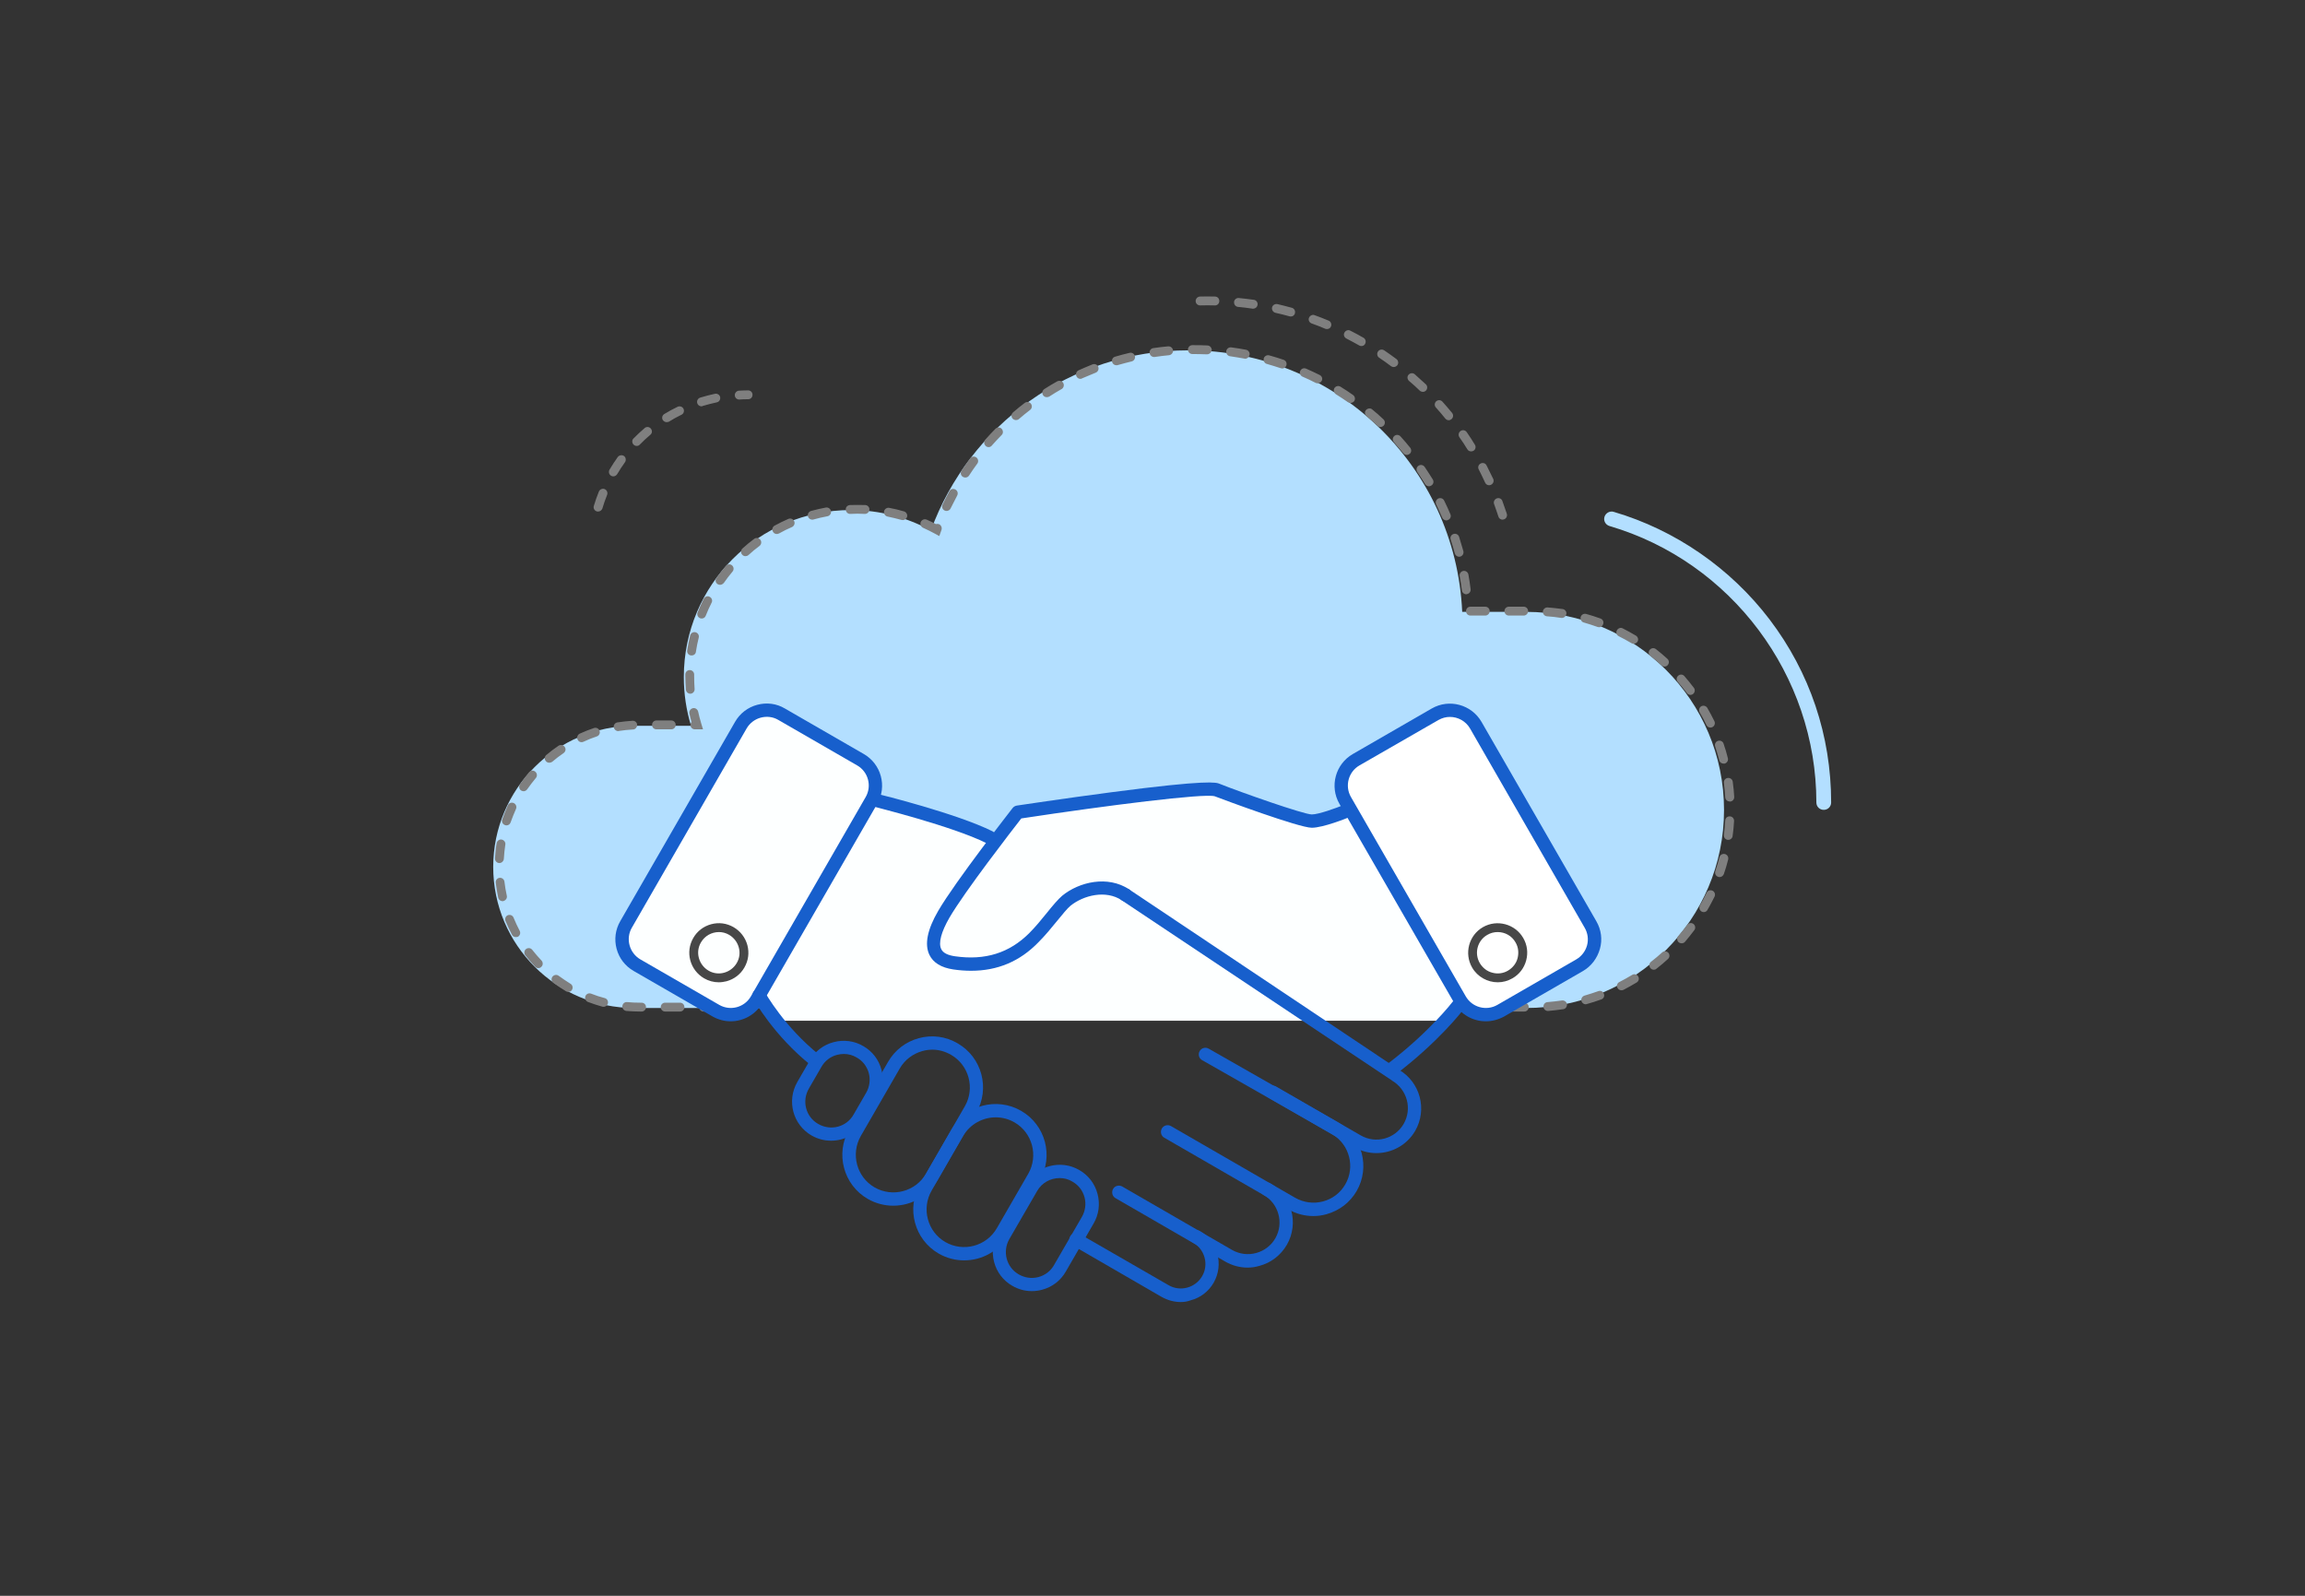
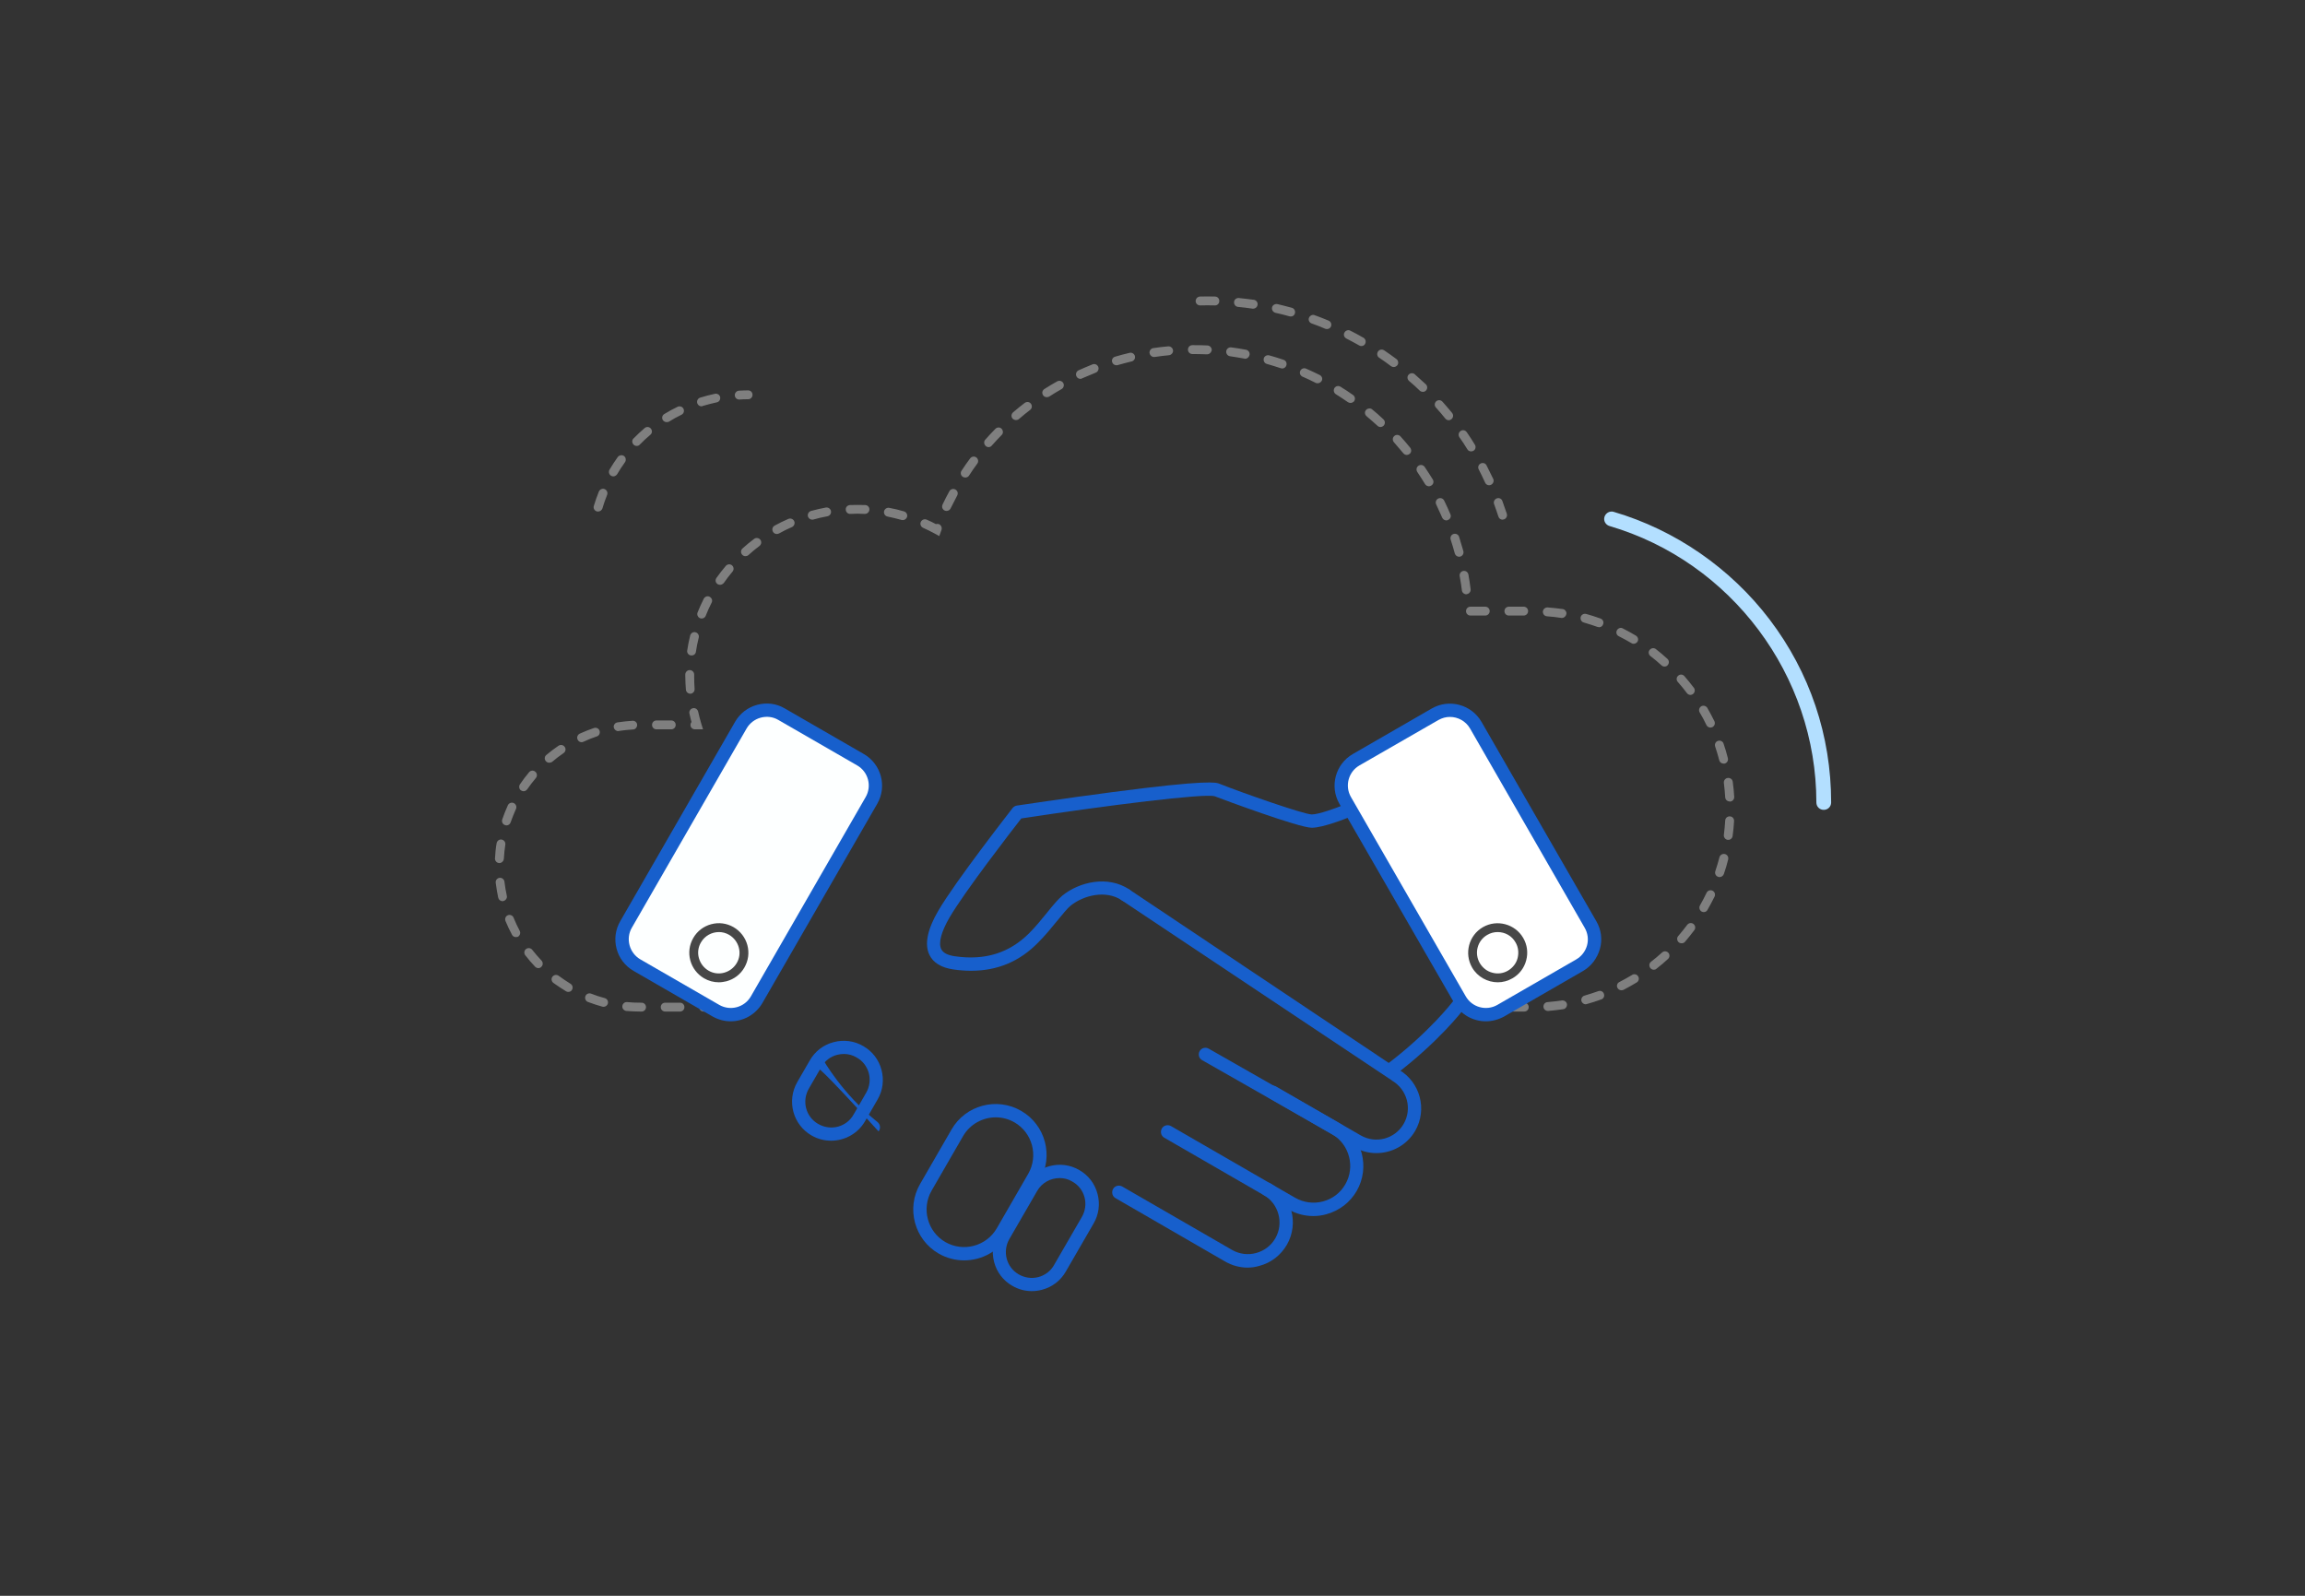
<svg xmlns="http://www.w3.org/2000/svg" version="1.1" id="Слой_1" x="0px" y="0px" viewBox="0 0 1560 1080" style="enable-background:new 0 0 1560 1080;" xml:space="preserve">
  <rect x="0" y="0" width="1560" height="1080" fill="#333333" stroke="none" />
  <style type="text/css">
	.st0{fill:#B3DFFF;}
	.st1{fill:#7F7F7F;}
	.st2{fill:#FDFFFF;}
	.st3{fill:#175FCC;}
	.st4{fill:#474747;}
	.st5{fill:#FFFFFF;}
</style>
  <g>
    <g>
-       <path class="st0" d="M1032.8,414.1h-43.2c-4.4-98.5-85.7-177-185.3-177C724.2,237.1,656,287.9,630,359    c-16.1-8.8-34.6-13.8-54.2-13.8c-62.4,0-113,50.6-113,113c0,11.5,1.7,22.6,4.9,33h-38.4c-52.7,0-95.5,42.8-95.5,95.5l0,0    c0,52.7,42.8,95.5,95.5,95.5h161.5h357.5h84.5c74,0,134-60,134-134l0,0C1166.8,474.1,1106.8,414.1,1032.8,414.1z" />
-     </g>
+       </g>
    <g>
      <path class="st1" d="M1031.6,684.6h-10c-1.7,0-3-1.3-3-3s1.3-3,3-3h10c1.7,0,3,1.3,3,3S1033.3,684.6,1031.6,684.6z M480.4,684.6    h-4.2c-1.7,0-3-1.3-3-3s1.3-3,3-3h4.2c1.7,0,3,1.3,3,3S482.1,684.6,480.4,684.6z M460.2,684.6h-10c-1.7,0-3-1.3-3-3s1.3-3,3-3h10    c1.7,0,3,1.3,3,3S461.9,684.6,460.2,684.6z M434.2,684.6h-0.9c-3.1,0-6.3-0.2-9.4-0.4c-1.6-0.2-2.9-1.6-2.7-3.3s1.6-2.9,3.3-2.7    c2.9,0.3,5.9,0.4,8.8,0.4h0.9c1.7,0,3,1.3,3,3S435.9,684.6,434.2,684.6z M1047.6,684.2c-1.6,0-2.9-1.2-3-2.8    c-0.1-1.7,1.1-3.1,2.8-3.2c3.2-0.3,6.5-0.6,9.7-1.1c1.6-0.2,3.2,0.9,3.4,2.5s-0.9,3.2-2.5,3.4c-3.4,0.5-6.8,0.9-10.2,1.2    C1047.8,684.2,1047.7,684.2,1047.6,684.2z M408.5,681.4c-0.3,0-0.5,0-0.8-0.1c-3.3-0.9-6.6-2-9.8-3.2c-1.5-0.6-2.3-2.3-1.7-3.9    s2.3-2.3,3.9-1.7c3,1.2,6.1,2.2,9.2,3c1.6,0.4,2.5,2.1,2.1,3.7C411,680.5,409.8,681.4,408.5,681.4z M1073.2,679.7    c-1.3,0-2.5-0.9-2.9-2.2c-0.4-1.6,0.5-3.2,2.1-3.7c3.1-0.9,6.2-1.9,9.3-3c1.6-0.6,3.3,0.2,3.8,1.8c0.6,1.6-0.2,3.3-1.8,3.8    c-3.2,1.2-6.5,2.2-9.7,3.1C1073.7,679.6,1073.4,679.7,1073.2,679.7z M384.6,671.3c-0.5,0-1-0.1-1.5-0.4c-2.9-1.8-5.8-3.7-8.6-5.7    c-1.3-1-1.6-2.9-0.6-4.2c1-1.3,2.9-1.6,4.2-0.6c2.6,1.9,5.3,3.7,8,5.4c1.4,0.8,1.9,2.7,1,4.1C386.7,670.8,385.7,671.3,384.6,671.3    z M1097.4,670.2c-1.1,0-2.2-0.6-2.7-1.6c-0.8-1.5-0.2-3.3,1.3-4c2.9-1.5,5.8-3.1,8.6-4.8c1.4-0.9,3.3-0.4,4.1,1    c0.9,1.4,0.4,3.3-1,4.1c-2.9,1.8-5.9,3.4-8.9,5C1098.3,670.1,1097.8,670.2,1097.4,670.2z M1119.3,656.3c-0.9,0-1.8-0.4-2.4-1.2    c-1-1.3-0.8-3.2,0.5-4.2c2.6-2,5.1-4.1,7.5-6.3c1.2-1.1,3.1-1,4.2,0.2c1.1,1.2,1,3.1-0.2,4.2c-2.5,2.3-5.1,4.5-7.8,6.6    C1120.6,656.1,1119.9,656.3,1119.3,656.3z M364.4,655.2c-0.8,0-1.6-0.3-2.2-0.9c-2.4-2.5-4.6-5.1-6.7-7.8c-1-1.3-0.8-3.2,0.5-4.2    s3.2-0.8,4.2,0.5c2,2.5,4.1,5,6.3,7.3c1.1,1.2,1.1,3.1-0.1,4.2C365.9,654.9,365.1,655.2,364.4,655.2z M1138.1,638.4    c-0.7,0-1.4-0.2-2-0.7c-1.2-1.1-1.4-3-0.3-4.2c2.1-2.5,4.2-5,6.1-7.6c1-1.3,2.9-1.6,4.2-0.6s1.6,2.9,0.6,4.2c-2,2.7-4.2,5.4-6.4,8    C1139.8,638.1,1138.9,638.4,1138.1,638.4z M349.1,634.2c-1.1,0-2.1-0.6-2.6-1.6c-1.6-3-3.1-6.2-4.4-9.3c-0.6-1.5,0.1-3.3,1.6-3.9    c1.5-0.6,3.3,0.1,3.9,1.7c1.2,3,2.6,5.9,4.1,8.8c0.8,1.5,0.2,3.3-1.2,4.1C350.1,634.1,349.6,634.2,349.1,634.2z M1153.1,617.3    c-0.5,0-1-0.1-1.5-0.4c-1.4-0.8-1.9-2.7-1.1-4.1c1.6-2.8,3.1-5.7,4.5-8.6c0.7-1.5,2.5-2.1,4-1.4c1.5,0.7,2.1,2.5,1.4,4    c-1.5,3-3.1,6.1-4.8,9C1155.2,616.7,1154.2,617.3,1153.1,617.3z M340.1,609.9c-1.4,0-2.6-1-2.9-2.3c-0.7-3.3-1.3-6.8-1.7-10.2    c-0.2-1.7,1-3.1,2.6-3.3c1.6-0.2,3.1,1,3.3,2.6c0.4,3.2,0.9,6.4,1.6,9.5c0.4,1.6-0.7,3.2-2.3,3.6    C340.5,609.9,340.3,609.9,340.1,609.9z M1163.8,593.6c-0.3,0-0.6,0-1-0.2c-1.6-0.5-2.4-2.2-1.9-3.8c1-3.1,2-6.2,2.8-9.4    c0.4-1.6,2.1-2.6,3.7-2.2c1.6,0.4,2.6,2,2.2,3.7c-0.8,3.3-1.8,6.6-2.9,9.8C1166.2,592.8,1165,593.6,1163.8,593.6z M338,584.1    c0,0-0.1,0-0.2,0c-1.6-0.1-2.9-1.5-2.8-3.2c0.2-3.4,0.5-6.9,1.1-10.2c0.3-1.6,1.8-2.8,3.4-2.5c1.6,0.3,2.8,1.8,2.5,3.4    c-0.5,3.2-0.8,6.4-1,9.6C340.9,582.8,339.5,584.1,338,584.1z M1169.7,568.4c-0.1,0-0.3,0-0.4,0c-1.6-0.2-2.8-1.7-2.6-3.4    c0.4-3.2,0.7-6.5,0.9-9.7c0.1-1.7,1.5-2.9,3.2-2.8c1.7,0.1,2.9,1.5,2.8,3.2c-0.2,3.4-0.5,6.8-1,10.2    C1172.4,567.3,1171.2,568.4,1169.7,568.4z M342.8,558.6c-0.3,0-0.6,0-1-0.2c-1.6-0.5-2.4-2.2-1.9-3.8c1.1-3.2,2.4-6.5,3.8-9.6    c0.7-1.5,2.5-2.2,4-1.5c1.5,0.7,2.2,2.5,1.5,4c-1.3,2.9-2.5,6-3.6,9C345.2,557.8,344.1,558.6,342.8,558.6z M1170.6,542.4    c-1.6,0-2.9-1.2-3-2.8c-0.2-3.2-0.5-6.5-0.9-9.7c-0.2-1.6,0.9-3.2,2.6-3.4c1.7-0.2,3.2,0.9,3.4,2.6c0.5,3.4,0.8,6.8,1,10.2    c0.1,1.7-1.2,3.1-2.8,3.2C1170.7,542.4,1170.6,542.4,1170.6,542.4z M354.4,535.5c-0.6,0-1.2-0.2-1.7-0.5c-1.4-0.9-1.7-2.8-0.8-4.2    c1.9-2.8,4-5.6,6.2-8.2c1.1-1.3,3-1.4,4.2-0.3c1.3,1.1,1.4,3,0.4,4.2c-2.1,2.5-4,5-5.9,7.7C356.2,535,355.3,535.5,354.4,535.5z     M1166.5,516.8c-1.3,0-2.6-0.9-2.9-2.2c-0.8-3.1-1.8-6.3-2.8-9.4c-0.5-1.6,0.3-3.3,1.9-3.8c1.6-0.5,3.3,0.3,3.8,1.9    c1.1,3.2,2.1,6.5,2.9,9.8c0.4,1.6-0.5,3.2-2.2,3.7C1167,516.8,1166.8,516.8,1166.5,516.8z M371.7,516.2c-0.9,0-1.7-0.4-2.3-1.1    c-1.1-1.3-0.9-3.2,0.4-4.2c2.6-2.2,5.4-4.3,8.2-6.2c1.4-0.9,3.2-0.6,4.2,0.8s0.6,3.2-0.8,4.2c-2.7,1.8-5.2,3.8-7.7,5.9    C373.1,516,372.4,516.2,371.7,516.2z M393.6,502.3c-1.1,0-2.2-0.6-2.7-1.8c-0.7-1.5,0-3.3,1.5-4c3.1-1.4,6.3-2.7,9.6-3.8    c1.6-0.5,3.3,0.3,3.8,1.9s-0.3,3.3-1.9,3.8c-3,1-6.1,2.2-9,3.6C394.4,502.2,394,502.3,393.6,502.3z M418.4,494.8    c-1.5,0-2.7-1.1-3-2.5c-0.3-1.6,0.9-3.2,2.5-3.4c3.4-0.5,6.8-0.9,10.2-1.1c1.7-0.1,3.1,1.2,3.1,2.8s-1.2,3.1-2.8,3.1    c-3.2,0.2-6.5,0.5-9.6,1C418.7,494.8,418.5,494.8,418.4,494.8z M475.8,493.6h-5.5c-1.7,0-3-1.3-3-3c0-0.8,0.3-1.4,0.7-2    c-0.5-1.9-1-3.8-1.4-5.7c-0.4-1.6,0.7-3.2,2.3-3.6c1.6-0.4,3.2,0.7,3.6,2.3c0.6,2.7,1.3,5.4,2.1,8.1L475.8,493.6z M454.3,493.6    h-10c-1.7,0-3-1.3-3-3s1.3-3,3-3h10c1.7,0,3,1.3,3,3S456,493.6,454.3,493.6z M1157.6,492.4c-1.1,0-2.2-0.6-2.7-1.7    c-1.4-2.9-2.9-5.8-4.6-8.6c-0.8-1.4-0.3-3.3,1.1-4.1c1.4-0.8,3.3-0.3,4.1,1.1c1.7,2.9,3.3,6,4.8,9c0.7,1.5,0.1,3.3-1.4,4    C1158.4,492.3,1158,492.4,1157.6,492.4z M1144.1,470.3c-0.9,0-1.8-0.4-2.4-1.2c-1.9-2.6-4-5.1-6.2-7.6c-1.1-1.2-1-3.1,0.3-4.2    c1.2-1.1,3.1-1,4.2,0.3c2.2,2.6,4.4,5.2,6.4,7.9c1,1.3,0.7,3.2-0.6,4.2C1145.3,470.1,1144.7,470.3,1144.1,470.3z M467.2,469.5    c-1.5,0-2.9-1.2-3-2.8c-0.2-3-0.4-6.1-0.4-9.1c0-0.4,0-0.8,0-1.1c0-1.7,1.4-3,3-3c1.7,0,3,1.4,3,3c0,0.4,0,0.7,0,1.1    c0,2.9,0.1,5.8,0.3,8.7c0.1,1.6-1.1,3.1-2.8,3.2C467.3,469.5,467.3,469.5,467.2,469.5z M1126.5,451.1c-0.7,0-1.4-0.2-2-0.8    c-2.4-2.2-4.9-4.3-7.5-6.3c-1.3-1-1.6-2.9-0.5-4.2s2.9-1.5,4.2-0.5c2.7,2.1,5.3,4.3,7.8,6.6c1.2,1.1,1.3,3,0.2,4.2    C1128.2,450.8,1127.4,451.1,1126.5,451.1z M468.1,443.6c-0.1,0-0.3,0-0.5,0c-1.6-0.2-2.8-1.8-2.5-3.4c0.5-3.4,1.2-6.8,2-10.1    c0.4-1.6,2-2.6,3.6-2.2c1.6,0.4,2.6,2,2.2,3.6c-0.8,3.1-1.4,6.3-1.9,9.5C470.9,442.5,469.6,443.6,468.1,443.6z M1105.7,435.7    c-0.5,0-1.1-0.1-1.5-0.4c-2.8-1.7-5.7-3.2-8.6-4.7c-1.5-0.7-2.1-2.5-1.3-4s2.6-2.1,4-1.3c3,1.5,6,3.2,8.9,4.9    c1.4,0.9,1.9,2.7,1,4.1C1107.7,435.1,1106.7,435.7,1105.7,435.7z M1082.2,424.5c-0.3,0-0.7-0.1-1-0.2c-3.1-1.1-6.2-2.1-9.3-3    c-1.6-0.4-2.5-2.1-2.1-3.7c0.4-1.6,2.1-2.5,3.7-2.1c3.3,0.9,6.6,2,9.7,3.1c1.6,0.6,2.4,2.3,1.8,3.8    C1084.6,423.8,1083.5,424.5,1082.2,424.5z M474.9,418.6c-0.4,0-0.8-0.1-1.1-0.2c-1.5-0.6-2.3-2.4-1.7-3.9c1.3-3.2,2.7-6.3,4.2-9.3    c0.8-1.5,2.6-2.1,4-1.3c1.5,0.8,2.1,2.6,1.3,4c-1.5,2.9-2.8,5.9-4,8.9C477.2,417.9,476.1,418.6,474.9,418.6z M1057.1,418.2    c-0.2,0-0.3,0-0.4,0c-3.2-0.5-6.5-0.9-9.7-1.1c-1.7-0.1-2.9-1.6-2.8-3.2s1.6-2.9,3.2-2.8c3.4,0.3,6.8,0.6,10.2,1.1    c1.6,0.2,2.8,1.8,2.5,3.4C1059.8,417.1,1058.6,418.2,1057.1,418.2z M1031.2,416.6h-10c-1.7,0-3-1.3-3-3s1.3-3,3-3h10    c1.7,0,3,1.3,3,3S1032.8,416.6,1031.2,416.6z M1005.2,416.6h-10c-1.7,0-3-1.3-3-3s1.3-3,3-3h10c1.7,0,3,1.3,3,3    S1006.8,416.6,1005.2,416.6z M992.4,402.2c-1.5,0-2.8-1.1-3-2.6c-0.4-3.2-0.9-6.5-1.5-9.7c-0.3-1.6,0.8-3.2,2.4-3.5    c1.6-0.3,3.2,0.8,3.5,2.4c0.6,3.3,1.1,6.7,1.5,10c0.2,1.6-1,3.1-2.6,3.3C992.7,402.2,992.5,402.2,992.4,402.2z M487.3,395.8    c-0.6,0-1.2-0.2-1.7-0.5c-1.4-1-1.7-2.8-0.7-4.2c2-2.8,4.1-5.5,6.3-8.1c1.1-1.3,3-1.4,4.2-0.4c1.3,1.1,1.4,3,0.4,4.2    c-2.1,2.5-4.1,5.1-5.9,7.7C489.1,395.4,488.2,395.8,487.3,395.8z M987.5,376.8c-1.3,0-2.5-0.9-2.9-2.2c-0.8-3.1-1.8-6.3-2.8-9.4    c-0.5-1.6,0.3-3.3,1.9-3.8c1.6-0.5,3.3,0.3,3.8,1.9c1,3.2,2,6.5,2.9,9.7c0.4,1.6-0.5,3.2-2.1,3.7    C988,376.7,987.7,376.8,987.5,376.8z M504.5,376.4c-0.8,0-1.6-0.3-2.2-1c-1.1-1.2-1-3.1,0.2-4.2c2.5-2.3,5.2-4.5,7.9-6.5    c1.3-1,3.2-0.7,4.2,0.6s0.7,3.2-0.6,4.2c-2.6,1.9-5.1,4-7.5,6.2C505.9,376.2,505.2,376.4,504.5,376.4z M635.7,362.8l-3.1-1.7    c-2.6-1.4-5.2-2.7-7.9-3.9c-1.5-0.7-2.2-2.5-1.5-4c0.7-1.5,2.5-2.2,4-1.5c2.1,0.9,4.2,1.9,6.2,3c0.6-0.2,1.3-0.2,2,0    c1.5,0.6,2.3,2.3,1.8,3.9L635.7,362.8z M525.7,361.4c-1.1,0-2.1-0.6-2.6-1.6c-0.8-1.5-0.3-3.3,1.2-4.1c3-1.6,6.1-3.2,9.2-4.5    c1.5-0.7,3.3,0,4,1.5c0.7,1.5,0,3.3-1.5,4c-3,1.3-5.9,2.7-8.7,4.3C526.7,361.3,526.2,361.4,525.7,361.4z M978.9,352.2    c-1.2,0-2.3-0.7-2.8-1.8c-1.3-3-2.7-6-4.1-9c-0.7-1.5-0.1-3.3,1.4-4c1.5-0.7,3.3-0.1,4,1.4c1.5,3,2.9,6.1,4.2,9.2    c0.7,1.5,0,3.3-1.6,3.9C979.7,352.1,979.3,352.2,978.9,352.2z M611,352c-0.3,0-0.5,0-0.8-0.1c-3.1-0.9-6.3-1.6-9.5-2.3    c-1.6-0.3-2.7-1.9-2.4-3.5s1.9-2.7,3.5-2.4c3.3,0.6,6.7,1.4,10,2.4c1.6,0.5,2.5,2.1,2.1,3.7C613.5,351.1,612.3,352,611,352z     M549.7,351.7c-1.3,0-2.5-0.9-2.9-2.2c-0.4-1.6,0.5-3.2,2.1-3.7c3.3-0.9,6.7-1.7,10-2.3c1.6-0.3,3.2,0.8,3.5,2.4s-0.8,3.2-2.4,3.5    c-3.2,0.6-6.4,1.3-9.5,2.2C550.3,351.7,550,351.7,549.7,351.7z M585.4,347.8c0,0-0.1,0-0.2,0c-3.2-0.2-6.5-0.2-9.7,0    c-1.7,0.1-3-1.2-3.1-2.9c-0.1-1.7,1.2-3,2.9-3.1c3.4-0.1,6.9-0.1,10.3,0c1.7,0.1,2.9,1.5,2.8,3.1    C588.3,346.5,587,347.8,585.4,347.8z M640.6,345.8c-0.4,0-0.9-0.1-1.3-0.3c-1.5-0.7-2.1-2.5-1.4-4c1.4-3,3-6.1,4.6-9    c0.8-1.5,2.6-2,4.1-1.2s2,2.6,1.2,4.1c-1.5,2.9-3,5.8-4.5,8.8C642.8,345.2,641.7,345.8,640.6,345.8z M967.1,329.1    c-1,0-2-0.5-2.6-1.4c-1.7-2.8-3.5-5.6-5.3-8.3c-0.9-1.4-0.6-3.2,0.8-4.2c1.4-0.9,3.2-0.6,4.2,0.8c1.9,2.8,3.8,5.7,5.5,8.5    c0.9,1.4,0.4,3.3-1,4.1C968.1,329,967.6,329.1,967.1,329.1z M653.3,323.2c-0.6,0-1.1-0.2-1.7-0.5c-1.4-0.9-1.8-2.8-0.8-4.2    c1.8-2.8,3.8-5.6,5.8-8.3c1-1.3,2.9-1.6,4.2-0.6c1.3,1,1.6,2.9,0.6,4.2c-1.9,2.6-3.8,5.3-5.6,8.1    C655.3,322.7,654.3,323.2,653.3,323.2z M952.1,307.9c-0.9,0-1.7-0.4-2.3-1.1c-2.1-2.5-4.2-5-6.4-7.5c-1.1-1.2-1-3.1,0.2-4.2    c1.2-1.1,3.1-1,4.2,0.2c2.3,2.5,4.5,5.1,6.6,7.7c1,1.3,0.9,3.2-0.4,4.2C953.4,307.6,952.7,307.9,952.1,307.9z M669.1,302.6    c-0.7,0-1.4-0.2-2-0.8c-1.2-1.1-1.4-3-0.3-4.2c2.2-2.5,4.5-5,6.9-7.4c1.2-1.2,3.1-1.2,4.2,0s1.2,3.1,0,4.2    c-2.3,2.3-4.5,4.8-6.7,7.2C670.8,302.2,669.9,302.6,669.1,302.6z M934.3,289c-0.7,0-1.5-0.3-2-0.8c-2.4-2.2-4.9-4.4-7.4-6.5    c-1.3-1.1-1.5-3-0.4-4.2s3-1.5,4.2-0.4c2.6,2.1,5.2,4.4,7.6,6.7c1.2,1.1,1.3,3,0.2,4.2C935.9,288.6,935.1,289,934.3,289z     M687.6,284.3c-0.8,0-1.7-0.4-2.3-1c-1.1-1.3-0.9-3.1,0.3-4.2c2.6-2.2,5.2-4.4,7.9-6.4c1.3-1,3.2-0.8,4.2,0.5s0.8,3.2-0.5,4.2    c-2.6,2-5.2,4.1-7.6,6.2C689,284.1,688.3,284.3,687.6,284.3z M914,272.7c-0.6,0-1.2-0.2-1.7-0.5c-2.7-1.9-5.5-3.7-8.2-5.4    c-1.4-0.9-1.8-2.7-1-4.1s2.7-1.9,4.1-1c2.9,1.8,5.7,3.6,8.5,5.6c1.4,1,1.7,2.8,0.8,4.2C915.9,272.2,915,272.7,914,272.7z     M708.4,268.8c-1,0-2-0.5-2.5-1.4c-0.9-1.4-0.5-3.2,0.9-4.1c2.8-1.8,5.8-3.6,8.7-5.2c1.4-0.8,3.3-0.3,4.1,1.1s0.3,3.3-1.1,4.1    c-2.8,1.6-5.7,3.3-8.4,5.1C709.5,268.7,709,268.8,708.4,268.8z M891.7,259.4c-0.5,0-0.9-0.1-1.3-0.3c-2.9-1.5-5.9-2.9-8.9-4.2    c-1.5-0.7-2.2-2.4-1.5-3.9c0.7-1.5,2.4-2.2,4-1.5c3.1,1.4,6.2,2.8,9.2,4.3c1.5,0.8,2.1,2.5,1.3,4    C893.9,258.8,892.8,259.4,891.7,259.4z M731.2,256.4c-1.1,0-2.2-0.6-2.7-1.8c-0.7-1.5,0-3.3,1.5-4c3.1-1.4,6.2-2.7,9.4-4    c1.5-0.6,3.3,0.1,3.9,1.7c0.6,1.5-0.2,3.3-1.7,3.9c-3,1.2-6.1,2.5-9.1,3.8C732.1,256.3,731.7,256.4,731.2,256.4z M867.8,249.4    c-0.3,0-0.6-0.1-1-0.2c-3.1-1-6.2-2-9.4-2.9c-1.6-0.4-2.5-2.1-2.1-3.7c0.4-1.6,2.1-2.5,3.7-2.1c3.2,0.9,6.5,1.9,9.7,3    c1.6,0.5,2.4,2.2,1.9,3.8C870.2,248.6,869,249.4,867.8,249.4z M755.6,247.2c-1.3,0-2.5-0.8-2.9-2.1c-0.5-1.6,0.4-3.3,2-3.7    c3.2-1,6.5-1.8,9.8-2.6c1.6-0.4,3.2,0.6,3.6,2.2s-0.6,3.2-2.2,3.6c-3.2,0.8-6.4,1.6-9.5,2.5C756.2,247.2,755.9,247.2,755.6,247.2z     M842.7,242.8c-0.2,0-0.4,0-0.5-0.1c-3.2-0.6-6.5-1.1-9.7-1.6c-1.6-0.2-2.8-1.7-2.6-3.4c0.2-1.6,1.7-2.8,3.4-2.6    c3.3,0.4,6.7,1,10,1.6c1.6,0.3,2.7,1.9,2.4,3.5C845.3,241.8,844.1,242.8,842.7,242.8z M781,241.6c-1.5,0-2.7-1.1-3-2.6    c-0.2-1.6,0.9-3.2,2.5-3.4c3.3-0.5,6.7-0.9,10.1-1.2c1.7-0.1,3.1,1.1,3.3,2.7c0.2,1.6-1.1,3.1-2.7,3.3c-3.2,0.3-6.5,0.7-9.8,1.2    C781.2,241.6,781.1,241.6,781,241.6z M816.9,239.8c0,0-0.1,0-0.1,0c-3.3-0.1-6.6-0.2-9.8-0.2c0,0,0,0,0,0c-1.7,0-3-1.3-3-3    c0-1.7,1.3-3,3-3c3.4,0,6.8,0,10.2,0.2c1.7,0.1,2.9,1.5,2.9,3.1C819.8,238.6,818.5,239.8,816.9,239.8z" />
    </g>
    <g>
      <path class="st0" d="M1234.3,548.1c-2.8,0-5-2.2-5-5c0-86-57.6-162.9-140-187.1c-2.7-0.8-4.2-3.6-3.4-6.2s3.6-4.2,6.2-3.4    c41.6,12.2,79.1,38.1,105.5,72.8c27.3,35.9,41.7,78.7,41.7,123.9C1239.3,545.9,1237.1,548.1,1234.3,548.1z" />
    </g>
    <g>
      <path class="st1" d="M1016.9,351.7c-1.3,0-2.4-0.8-2.8-2.1c-0.9-2.8-1.9-5.6-2.9-8.4c-0.6-1.5,0.2-3.3,1.8-3.9    c1.5-0.6,3.3,0.2,3.8,1.8c1,2.8,2,5.7,3,8.6c0.5,1.6-0.4,3.3-1.9,3.8C1017.5,351.6,1017.2,351.7,1016.9,351.7z M1007.8,328.4    c-1.1,0-2.2-0.6-2.7-1.8c-1.4-3-2.8-6-4.3-8.9c-0.8-1.5-0.2-3.3,1.3-4c1.5-0.8,3.3-0.2,4,1.3c1.5,3,3,6.1,4.5,9.1    c0.7,1.5,0,3.3-1.5,4C1008.7,328.3,1008.3,328.4,1007.8,328.4z M995.6,305.5c-1,0-2-0.5-2.5-1.4c-1.7-2.8-3.5-5.6-5.4-8.2    c-0.9-1.4-0.6-3.2,0.8-4.2s3.2-0.6,4.2,0.8c1.9,2.8,3.8,5.6,5.5,8.5c0.9,1.4,0.4,3.3-1,4.1C996.7,305.4,996.1,305.5,995.6,305.5z     M980.5,284.4c-0.9,0-1.7-0.4-2.3-1.1c-2-2.5-4.2-5.1-6.4-7.5c-1.1-1.2-1-3.1,0.2-4.2c1.2-1.1,3.1-1,4.2,0.2    c2.2,2.5,4.5,5.1,6.6,7.7c1,1.3,0.8,3.2-0.5,4.2C981.8,284.1,981.2,284.4,980.5,284.4z M963,265.2c-0.8,0-1.5-0.3-2.1-0.8    c-2.3-2.3-4.8-4.5-7.3-6.6c-1.2-1.1-1.4-3-0.3-4.2c1.1-1.2,3-1.4,4.2-0.3c2.5,2.2,5,4.5,7.5,6.8c1.2,1.1,1.2,3,0.1,4.2    C964.5,264.9,963.8,265.2,963,265.2z M943.2,248.4c-0.6,0-1.2-0.2-1.8-0.6c-2.6-2-5.3-3.9-8-5.7c-1.4-0.9-1.7-2.8-0.8-4.2    c0.9-1.4,2.8-1.7,4.2-0.8c2.8,1.9,5.6,3.9,8.3,5.9c1.3,1,1.6,2.9,0.6,4.2C945,248,944.1,248.4,943.2,248.4z M921.4,234.2    c-0.5,0-1-0.1-1.5-0.4c-2.8-1.6-5.8-3.2-8.7-4.7c-1.5-0.8-2.1-2.6-1.3-4c0.8-1.5,2.6-2.1,4-1.3c3,1.5,6,3.1,8.9,4.8    c1.4,0.8,1.9,2.6,1.1,4.1C923.5,233.6,922.5,234.2,921.4,234.2z M898.1,222.7c-0.4,0-0.8-0.1-1.2-0.2c-3-1.3-6.1-2.5-9.2-3.6    c-1.6-0.6-2.4-2.3-1.8-3.8s2.3-2.4,3.8-1.8c3.2,1.1,6.3,2.4,9.5,3.7c1.5,0.6,2.2,2.4,1.6,3.9C900.4,222,899.3,222.7,898.1,222.7z     M873.6,214.2c-0.3,0-0.5,0-0.8-0.1c-3.2-0.9-6.4-1.7-9.6-2.4c-1.6-0.4-2.6-2-2.3-3.6s2-2.6,3.6-2.3c3.3,0.8,6.6,1.6,9.8,2.5    c1.6,0.4,2.5,2.1,2.1,3.7C876.1,213.4,874.9,214.2,873.6,214.2z M848.1,208.9c-0.2,0-0.3,0-0.4,0c-3.2-0.5-6.5-0.9-9.8-1.2    c-1.7-0.2-2.8-1.6-2.7-3.3s1.7-2.9,3.3-2.7c3.4,0.3,6.8,0.8,10.1,1.2c1.6,0.2,2.8,1.8,2.5,3.4    C850.9,207.8,849.6,208.9,848.1,208.9z M812.2,206.7c-1.6,0-3-1.3-3-2.9c0-1.7,1.3-3,2.9-3.1c3.3-0.1,6.8-0.1,10.2,0    c1.7,0,3,1.4,2.9,3.1c0,1.7-1.4,3-3.1,2.9C818.9,206.6,815.5,206.6,812.2,206.7C812.3,206.7,812.2,206.7,812.2,206.7z" />
    </g>
    <g>
      <path class="st1" d="M404.8,346.2c-0.3,0-0.6,0-0.9-0.1c-1.6-0.5-2.5-2.1-2-3.7c1-3.3,2.1-6.5,3.4-9.7c0.6-1.5,2.4-2.3,3.9-1.7    s2.3,2.4,1.7,3.9c-1.2,3-2.3,6.1-3.2,9.2C407.3,345.3,406.1,346.2,404.8,346.2z M415.1,322.4c-0.5,0-1-0.1-1.5-0.4    c-1.4-0.8-1.9-2.7-1.1-4.1c1.7-2.9,3.6-5.8,5.6-8.6c1-1.3,2.9-1.6,4.2-0.7s1.6,2.9,0.7,4.2c-1.9,2.6-3.7,5.4-5.3,8.1    C417.1,321.8,416.1,322.4,415.1,322.4z M430.9,301.8c-0.8,0-1.5-0.3-2.1-0.9c-1.2-1.2-1.2-3.1,0-4.2c2.4-2.4,4.9-4.8,7.5-7    c1.3-1.1,3.2-0.9,4.2,0.4c1.1,1.3,0.9,3.2-0.4,4.2c-2.5,2.1-4.9,4.3-7.1,6.6C432.5,301.5,431.7,301.8,430.9,301.8z M451.2,285.7    c-1,0-2-0.5-2.6-1.4c-0.9-1.4-0.4-3.3,1-4.1c2.9-1.8,5.9-3.4,9-4.9c1.5-0.7,3.3-0.1,4,1.4s0.1,3.3-1.4,4c-2.9,1.4-5.8,3-8.5,4.7    C452.3,285.5,451.8,285.7,451.2,285.7z M474.8,275c-1.3,0-2.5-0.8-2.9-2.1c-0.5-1.6,0.4-3.3,2-3.8c3.3-1,6.6-1.9,10-2.6    c1.6-0.3,3.2,0.7,3.5,2.3s-0.7,3.2-2.3,3.5c-3.2,0.7-6.3,1.5-9.4,2.4C475.4,274.9,475.1,275,474.8,275z M500.3,270.4    c-1.6,0-2.9-1.2-3-2.8c-0.1-1.6,1.2-3.1,2.8-3.2c2-0.1,4.1-0.2,6.2-0.2c1.7,0,3,1.3,3,3s-1.3,3-3,3c-1.9,0-3.9,0-5.8,0.2    C500.5,270.4,500.4,270.4,500.3,270.4z" />
    </g>
    <g>
-       <polygon class="st2" points="525.4,690.8 515.2,676.2 589.7,541.7 673.6,569.5 692.3,549.1 817,534.1 886.2,555.5 918.3,546.5     993.5,673.7 980.4,690.8   " />
-     </g>
+       </g>
    <g>
      <path class="st2" d="M484.5,684l-53.4-30.8c-9.7-5.6-13-17.9-7.4-27.6l77.7-134.9c5.6-9.7,17.9-13,27.6-7.4l53.4,30.8    c9.7,5.6,13,17.9,7.4,27.6l-77.7,134.9C506.5,686.2,494.2,689.5,484.5,684z" />
      <path class="st3" d="M494.5,691.2c-4.2,0-8.4-1.1-12.3-3.3l0,0l-53.4-30.8c-5.7-3.3-9.8-8.6-11.5-15c-1.7-6.4-0.8-13,2.5-18.7    l77.7-134.9c3.3-5.7,8.6-9.8,15-11.5c6.4-1.7,13-0.9,18.7,2.5l53.4,30.8c11.8,6.8,15.9,21.9,9.1,33.7L516,678.8    C511.4,686.7,503.1,691.2,494.5,691.2z M486.8,680.1c7.5,4.3,17.1,1.7,21.4-5.8l77.7-134.9c4.3-7.5,1.7-17.1-5.8-21.4l-53.4-30.8    c-3.6-2.1-7.8-2.6-11.9-1.5c-4,1.1-7.4,3.7-9.5,7.3l-77.7,134.9c-2.1,3.6-2.6,7.9-1.5,11.9s3.7,7.4,7.3,9.5L486.8,680.1z" />
    </g>
    <g>
      <path class="st4" d="M486.5,664.8c-3.5,0-6.9-0.9-10-2.7c-4.6-2.7-7.9-7-9.3-12.1c-1.4-5.2-0.7-10.5,2-15.2s7-7.9,12.1-9.3    c5.2-1.4,10.5-0.7,15.2,2c4.6,2.7,7.9,7,9.3,12.1c1.4,5.2,0.7,10.5-2,15.2s-7,7.9-12.1,9.3C490,664.5,488.2,664.8,486.5,664.8z     M486.6,630.8c-4.9,0-9.6,2.5-12.2,7c-1.9,3.2-2.4,7-1.4,10.6c1,3.6,3.3,6.6,6.5,8.5s7,2.4,10.6,1.4s6.6-3.3,8.5-6.5    s2.4-7,1.4-10.6c-1-3.6-3.3-6.6-6.5-8.5C491.3,631.4,488.9,630.8,486.6,630.8z" />
    </g>
    <g>
      <path class="st5" d="M1015.7,684l53.4-30.8c9.7-5.6,13-17.9,7.4-27.6l-77.7-134.9c-5.6-9.7-17.9-13-27.6-7.4l-53.4,30.8    c-9.7,5.6-13,17.9-7.4,27.6l77.7,134.9C993.7,686.2,1006,689.5,1015.7,684z" />
      <path class="st3" d="M1005.6,691.2c-8.5,0-16.9-4.4-21.4-12.4L906.5,544c-6.8-11.8-2.7-26.9,9.1-33.7l53.4-30.8    c11.8-6.8,26.9-2.7,33.7,9.1l77.7,134.9c3.3,5.7,4.2,12.4,2.4,18.7s-5.8,11.7-11.5,15l-53.4,30.8l0,0    C1014,690.1,1009.8,691.2,1005.6,691.2z M1015.7,684L1015.7,684L1015.7,684z M981.3,485.2c-2.7,0-5.3,0.7-7.8,2.1L920.1,518    c-7.5,4.3-10.1,13.9-5.8,21.4L992,674.3c4.3,7.5,13.9,10.1,21.4,5.8l53.4-30.8c3.6-2.1,6.2-5.5,7.3-9.5c1.1-4,0.5-8.3-1.6-11.9    L994.9,493C992,488,986.7,485.2,981.3,485.2z" />
    </g>
    <g>
      <path class="st4" d="M1013.7,664.8c-6.9,0-13.7-3.6-17.4-10c-5.5-9.6-2.2-21.8,7.3-27.3c9.5-5.5,21.8-2.2,27.3,7.3    c2.7,4.6,3.4,10,2,15.2s-4.7,9.5-9.3,12.1C1020.5,663.9,1017.1,664.8,1013.7,664.8z M1013.6,630.8c-2.4,0-4.8,0.6-7,1.9    c-6.7,3.8-9,12.4-5.1,19.1c1.9,3.2,4.9,5.6,8.5,6.5c3.6,1,7.4,0.5,10.6-1.4s5.6-4.9,6.5-8.5s0.5-7.4-1.4-10.6    C1023.2,633.3,1018.5,630.8,1013.6,630.8z" />
    </g>
    <g>
-       <path class="st3" d="M669.8,571.2c-0.7,0-1.4-0.2-2-0.5c-23.3-11.6-75.5-24.5-76.1-24.7c-2.4-0.6-3.9-3-3.3-5.4s3-3.9,5.4-3.3    c2.2,0.5,53.8,13.3,77.9,25.3c2.2,1.1,3.1,3.8,2,6C673.1,570.2,671.5,571.2,669.8,571.2z" />
-     </g>
+       </g>
    <g>
-       <path class="st3" d="M551.8,722.1c-1,0-2-0.3-2.8-1c-25.4-20.3-38.7-44.3-39.2-45.3c-1.2-2.2-0.4-4.9,1.8-6.1    c2.2-1.2,4.9-0.4,6.1,1.8c0.2,0.4,13.1,23.5,37,42.6c1.9,1.5,2.3,4.4,0.7,6.3C554.5,721.6,553.2,722.1,551.8,722.1z" />
+       <path class="st3" d="M551.8,722.1c-1,0-2-0.3-2.8-1c-1.2-2.2-0.4-4.9,1.8-6.1    c2.2-1.2,4.9-0.4,6.1,1.8c0.2,0.4,13.1,23.5,37,42.6c1.9,1.5,2.3,4.4,0.7,6.3C554.5,721.6,553.2,722.1,551.8,722.1z" />
    </g>
    <g>
      <path class="st3" d="M941.8,728.1c-1.4,0-2.7-0.6-3.6-1.8c-1.5-2-1.1-4.8,0.9-6.3c28.1-21.3,44-41.9,44.1-42.1    c1.5-2,4.3-2.3,6.3-0.8c2,1.5,2.4,4.3,0.8,6.3c-0.7,0.9-16.7,21.7-45.9,43.9C943.7,727.8,942.8,728.1,941.8,728.1z" />
    </g>
    <g>
      <path class="st3" d="M562.5,772c-4.5,0-9-1.1-13.2-3.5c-12.7-7.3-17-23.5-9.7-36.2l8.5-14.7c3.5-6.1,9.2-10.5,16.1-12.3    c6.8-1.8,14-0.9,20.1,2.7c6.1,3.5,10.5,9.2,12.3,16.1c1.8,6.8,0.9,14-2.7,20.1l-8.5,14.7C580.6,767.2,571.7,772,562.5,772z     M571.1,713.3c-1.5,0-3,0.2-4.6,0.6c-4.5,1.2-8.3,4.1-10.6,8.2l-8.5,14.7c-2.3,4-3,8.8-1.8,13.3c1.2,4.5,4.1,8.3,8.2,10.6    c4,2.3,8.8,3,13.3,1.8s8.3-4.1,10.6-8.2l8.5-14.7c2.3-4,3-8.8,1.8-13.3s-4.1-8.3-8.2-10.6C577.1,714.1,574.2,713.3,571.1,713.3z" />
    </g>
    <g>
      <path class="st3" d="M698.3,873.8c-4.6,0-9.1-1.2-13.2-3.6c-6.1-3.5-10.5-9.2-12.3-16.1c-1.8-6.8-0.9-14,2.7-20.1l18.8-32.5    c3.5-6.1,9.2-10.5,16.1-12.3c6.8-1.8,14-0.9,20.1,2.7c6.1,3.5,10.5,9.2,12.3,16.1c1.8,6.8,0.9,14-2.7,20.1l-18.8,32.5    c-3.5,6.1-9.2,10.5-16.1,12.3C702.9,873.5,700.6,873.8,698.3,873.8z M717.1,797.3c-6,0-12,3.1-15.2,8.8l-18.8,32.5    c-4.8,8.4-2,19.1,6.4,23.9l-2.2,3.9l2.2-3.9c4,2.3,8.8,3,13.3,1.8s8.3-4.1,10.6-8.2l18.8-32.5c2.3-4,3-8.8,1.8-13.3    s-4.1-8.3-8.2-10.6C723.1,798,720.1,797.3,717.1,797.3z" />
    </g>
    <g>
-       <path class="st3" d="M799.1,881.2c-4.4,0-8.8-1.2-12.8-3.4L726,842.9c-2.2-1.2-2.9-4-1.7-6.2s4-2.9,6.2-1.7l60.4,34.8    c7.9,4.6,18.1,1.8,22.7-6.1s1.8-18.1-6.1-22.7c-2.2-1.2-2.9-4-1.7-6.2s4-2.9,6.2-1.7c12.2,7,16.4,22.7,9.4,35    c-3.4,5.9-8.9,10.2-15.5,11.9C803.5,880.9,801.3,881.2,799.1,881.2z" />
-     </g>
+       </g>
    <g>
      <path class="st3" d="M844.4,857.9c-5.3,0-10.5-1.4-15.2-4.1L755,810.9c-2.2-1.2-2.9-4-1.7-6.2s4-2.9,6.2-1.7l74.3,42.9    c10.2,5.9,23.4,2.4,29.3-7.8c5.9-10.2,2.4-23.4-7.8-29.3c-2.2-1.2-2.9-4-1.7-6.2s4-2.9,6.2-1.7c14.5,8.4,19.5,27,11.1,41.6    c-4.1,7-10.6,12.1-18.5,14.2C849.7,857.5,847,857.9,844.4,857.9z" />
    </g>
    <g>
      <path class="st3" d="M888.9,823c-5.9,0-11.7-1.5-16.9-4.5l-84-48.5c-2.2-1.2-2.9-4-1.7-6.2s4-2.9,6.2-1.7l84,48.5    c5.8,3.3,12.5,4.2,18.9,2.5c6.4-1.7,11.8-5.8,15.1-11.6c6.8-11.7,2.8-26.9-8.8-33.8c-0.6-0.3-47.7-27.2-73-41.6    c-9-5.1-15.1-8.6-15.1-8.6c-2.2-1.2-2.9-4-1.7-6.1c1.2-2.2,4-2.9,6.1-1.7c0.1,0.1,6.2,3.5,15.1,8.6c73,41.6,73,41.6,73.1,41.7    c15.8,9.4,21.2,30,12,46c-4.5,7.8-11.8,13.4-20.6,15.8C894.8,822.6,891.8,823,888.9,823z" />
    </g>
    <g>
      <path class="st3" d="M931.5,780.4c-5.1,0-10.3-1.3-15.1-4.1l-57.3-33.1c-2.2-1.2-2.9-4-1.7-6.2s4-2.9,6.2-1.7l57.3,33.1    c10.2,5.9,23.2,2.4,29.1-7.8c2.8-4.9,3.6-10.7,2.1-16.2s-5-10.1-9.9-13c-0.1,0-0.2-0.1-0.2-0.2L759.3,609.4    c-2.1-1.4-2.6-4.2-1.2-6.2c1.4-2.1,4.2-2.6,6.2-1.2l182.5,122c14.4,8.4,19.3,26.9,11,41.3C952.2,775,942,780.4,931.5,780.4z" />
    </g>
    <g>
-       <path class="st3" d="M604.5,816c-5.8,0-11.8-1.5-17.2-4.6l0,0c-16.5-9.5-22.1-30.7-12.6-47.1l26.3-45.6c4.6-8,12-13.7,20.9-16.1    c8.9-2.4,18.2-1.2,26.2,3.5c16.5,9.5,22.1,30.6,12.6,47.1l-26.3,45.6C628.1,809.8,616.5,816,604.5,816z M631,710.4    c-2.2,0-4.4,0.3-6.6,0.9c-6.6,1.8-12.1,6-15.5,11.9l-26.3,45.6c-7,12.2-2.8,27.8,9.3,34.8l0,0c12.2,7,27.8,2.8,34.8-9.3l26.3-45.6    c7-12.2,2.8-27.8-9.3-34.8C639.7,711.6,635.4,710.4,631,710.4z" />
-     </g>
+       </g>
    <g>
      <path class="st3" d="M652.5,853c-5.8,0-11.8-1.5-17.2-4.6l0,0c-16.5-9.5-22.1-30.7-12.6-47.1l21.3-36.9    c9.5-16.5,30.7-22.1,47.1-12.6c16.5,9.5,22.1,30.6,12.6,47.1l-21.3,36.9C676.1,846.8,664.5,853,652.5,853z M673.9,756.2    c-8.8,0-17.4,4.6-22.1,12.7l-21.3,36.9c-7,12.2-2.8,27.8,9.3,34.8l0,0c12.2,7,27.8,2.8,34.8-9.3l21.3-36.9    c7-12.2,2.8-27.8-9.3-34.8C682.6,757.3,678.3,756.2,673.9,756.2z" />
    </g>
    <g>
      <path class="st3" d="M657.2,657c-3.9,0-7.9-0.3-12-0.9c-8.1-1.2-13.6-4.5-16.2-9.9c-3.4-7.1-1.4-17.1,6-29.8    c11.8-20.2,48.8-67.5,50.3-69.5c0.7-0.9,1.7-1.5,2.9-1.7c0.3,0,31.7-4.8,63.8-9c66.2-8.7,71.1-6.7,73.5-5.7    c13.7,5.5,56.9,20.7,62.3,20.7c4.5,0,16-4.1,22.3-6.7c2.3-1,4.9,0.2,5.9,2.5c1,2.3-0.2,4.9-2.5,5.9c-1.8,0.8-18,7.3-25.7,7.3    c-8.6,0-59.2-18.8-65.7-21.3c-7-2.1-72.3,6.1-130.9,15c-6.3,8.1-38.2,49.3-48.6,67.1c-5.6,9.7-7.6,17.2-5.6,21.3    c1.2,2.6,4.4,4.2,9.4,4.9c20.3,2.9,36.7-2.2,50.2-15.7c4.1-4.1,8.3-9.2,12-13.8c4-5,7.6-9.2,10.3-11.5    c11.5-9.4,30.8-13.9,45.3-4.3c2.1,1.4,2.6,4.2,1.2,6.2s-4.2,2.6-6.2,1.2c-10.8-7.2-25.9-3.4-34.7,3.7c-2.1,1.7-5.5,5.9-9.1,10.3    c-3.8,4.7-8.2,10-12.6,14.4C690.2,650.7,675.1,657,657.2,657z" />
    </g>
  </g>
</svg>